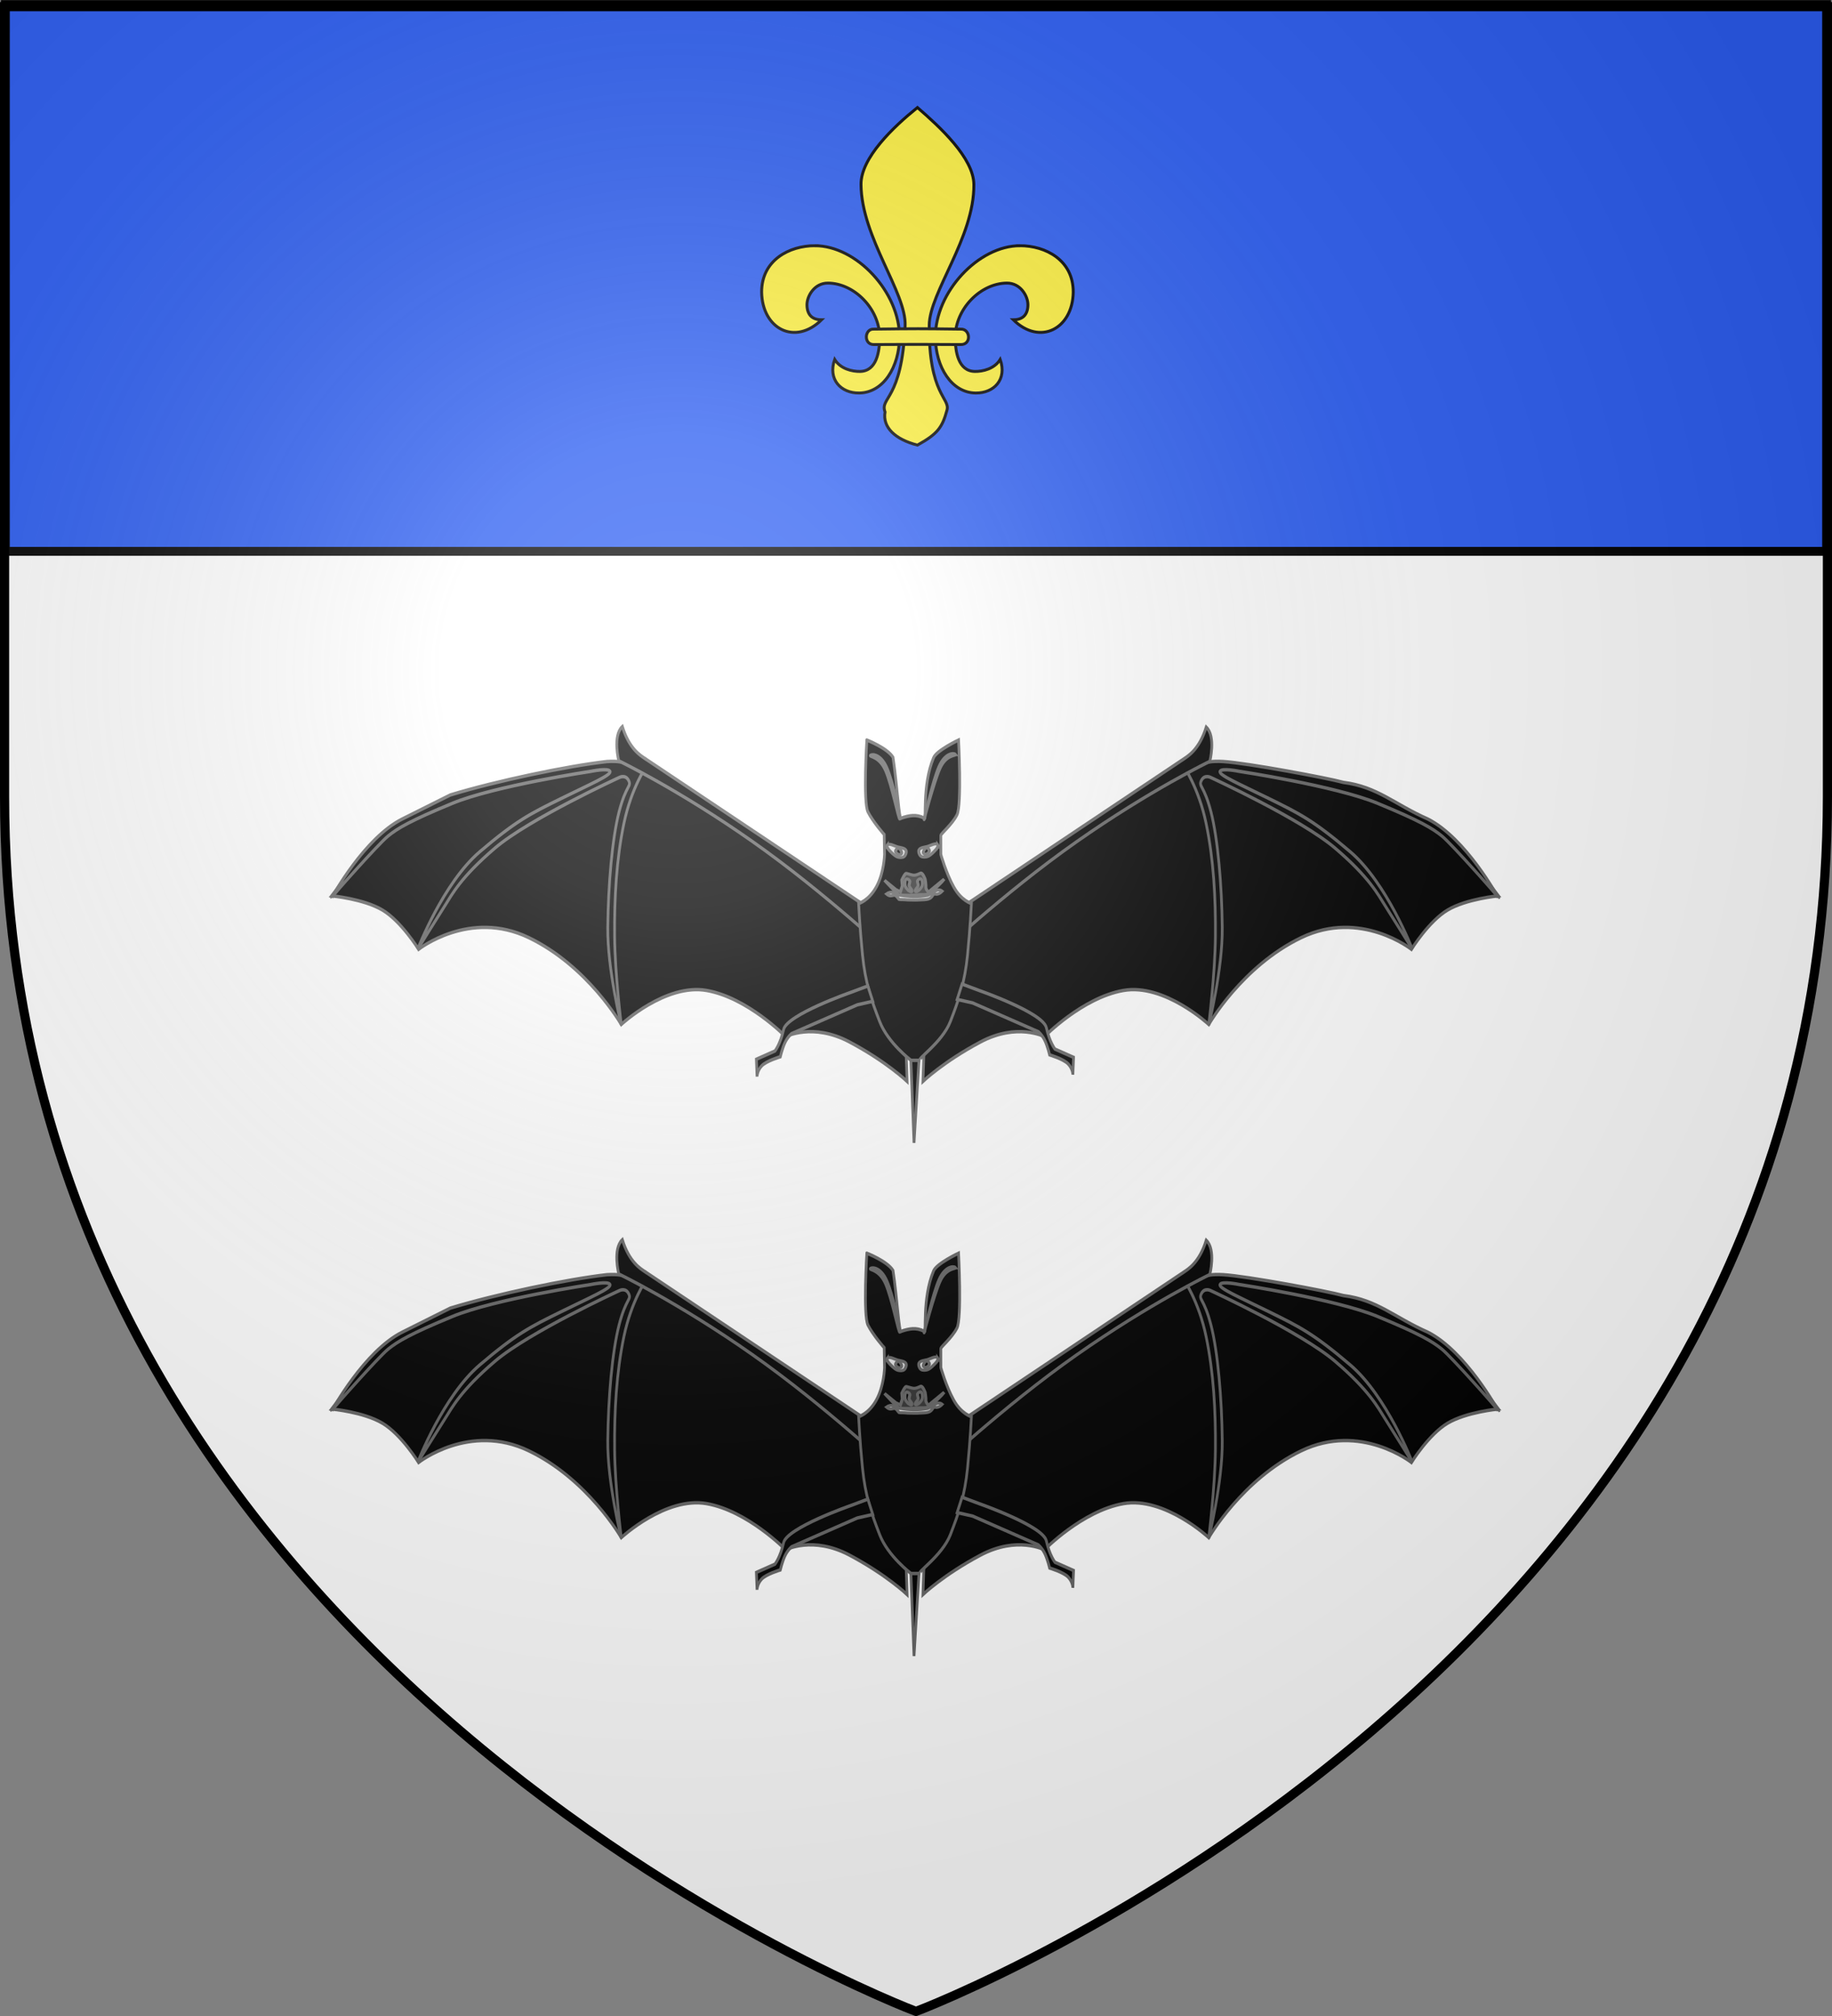
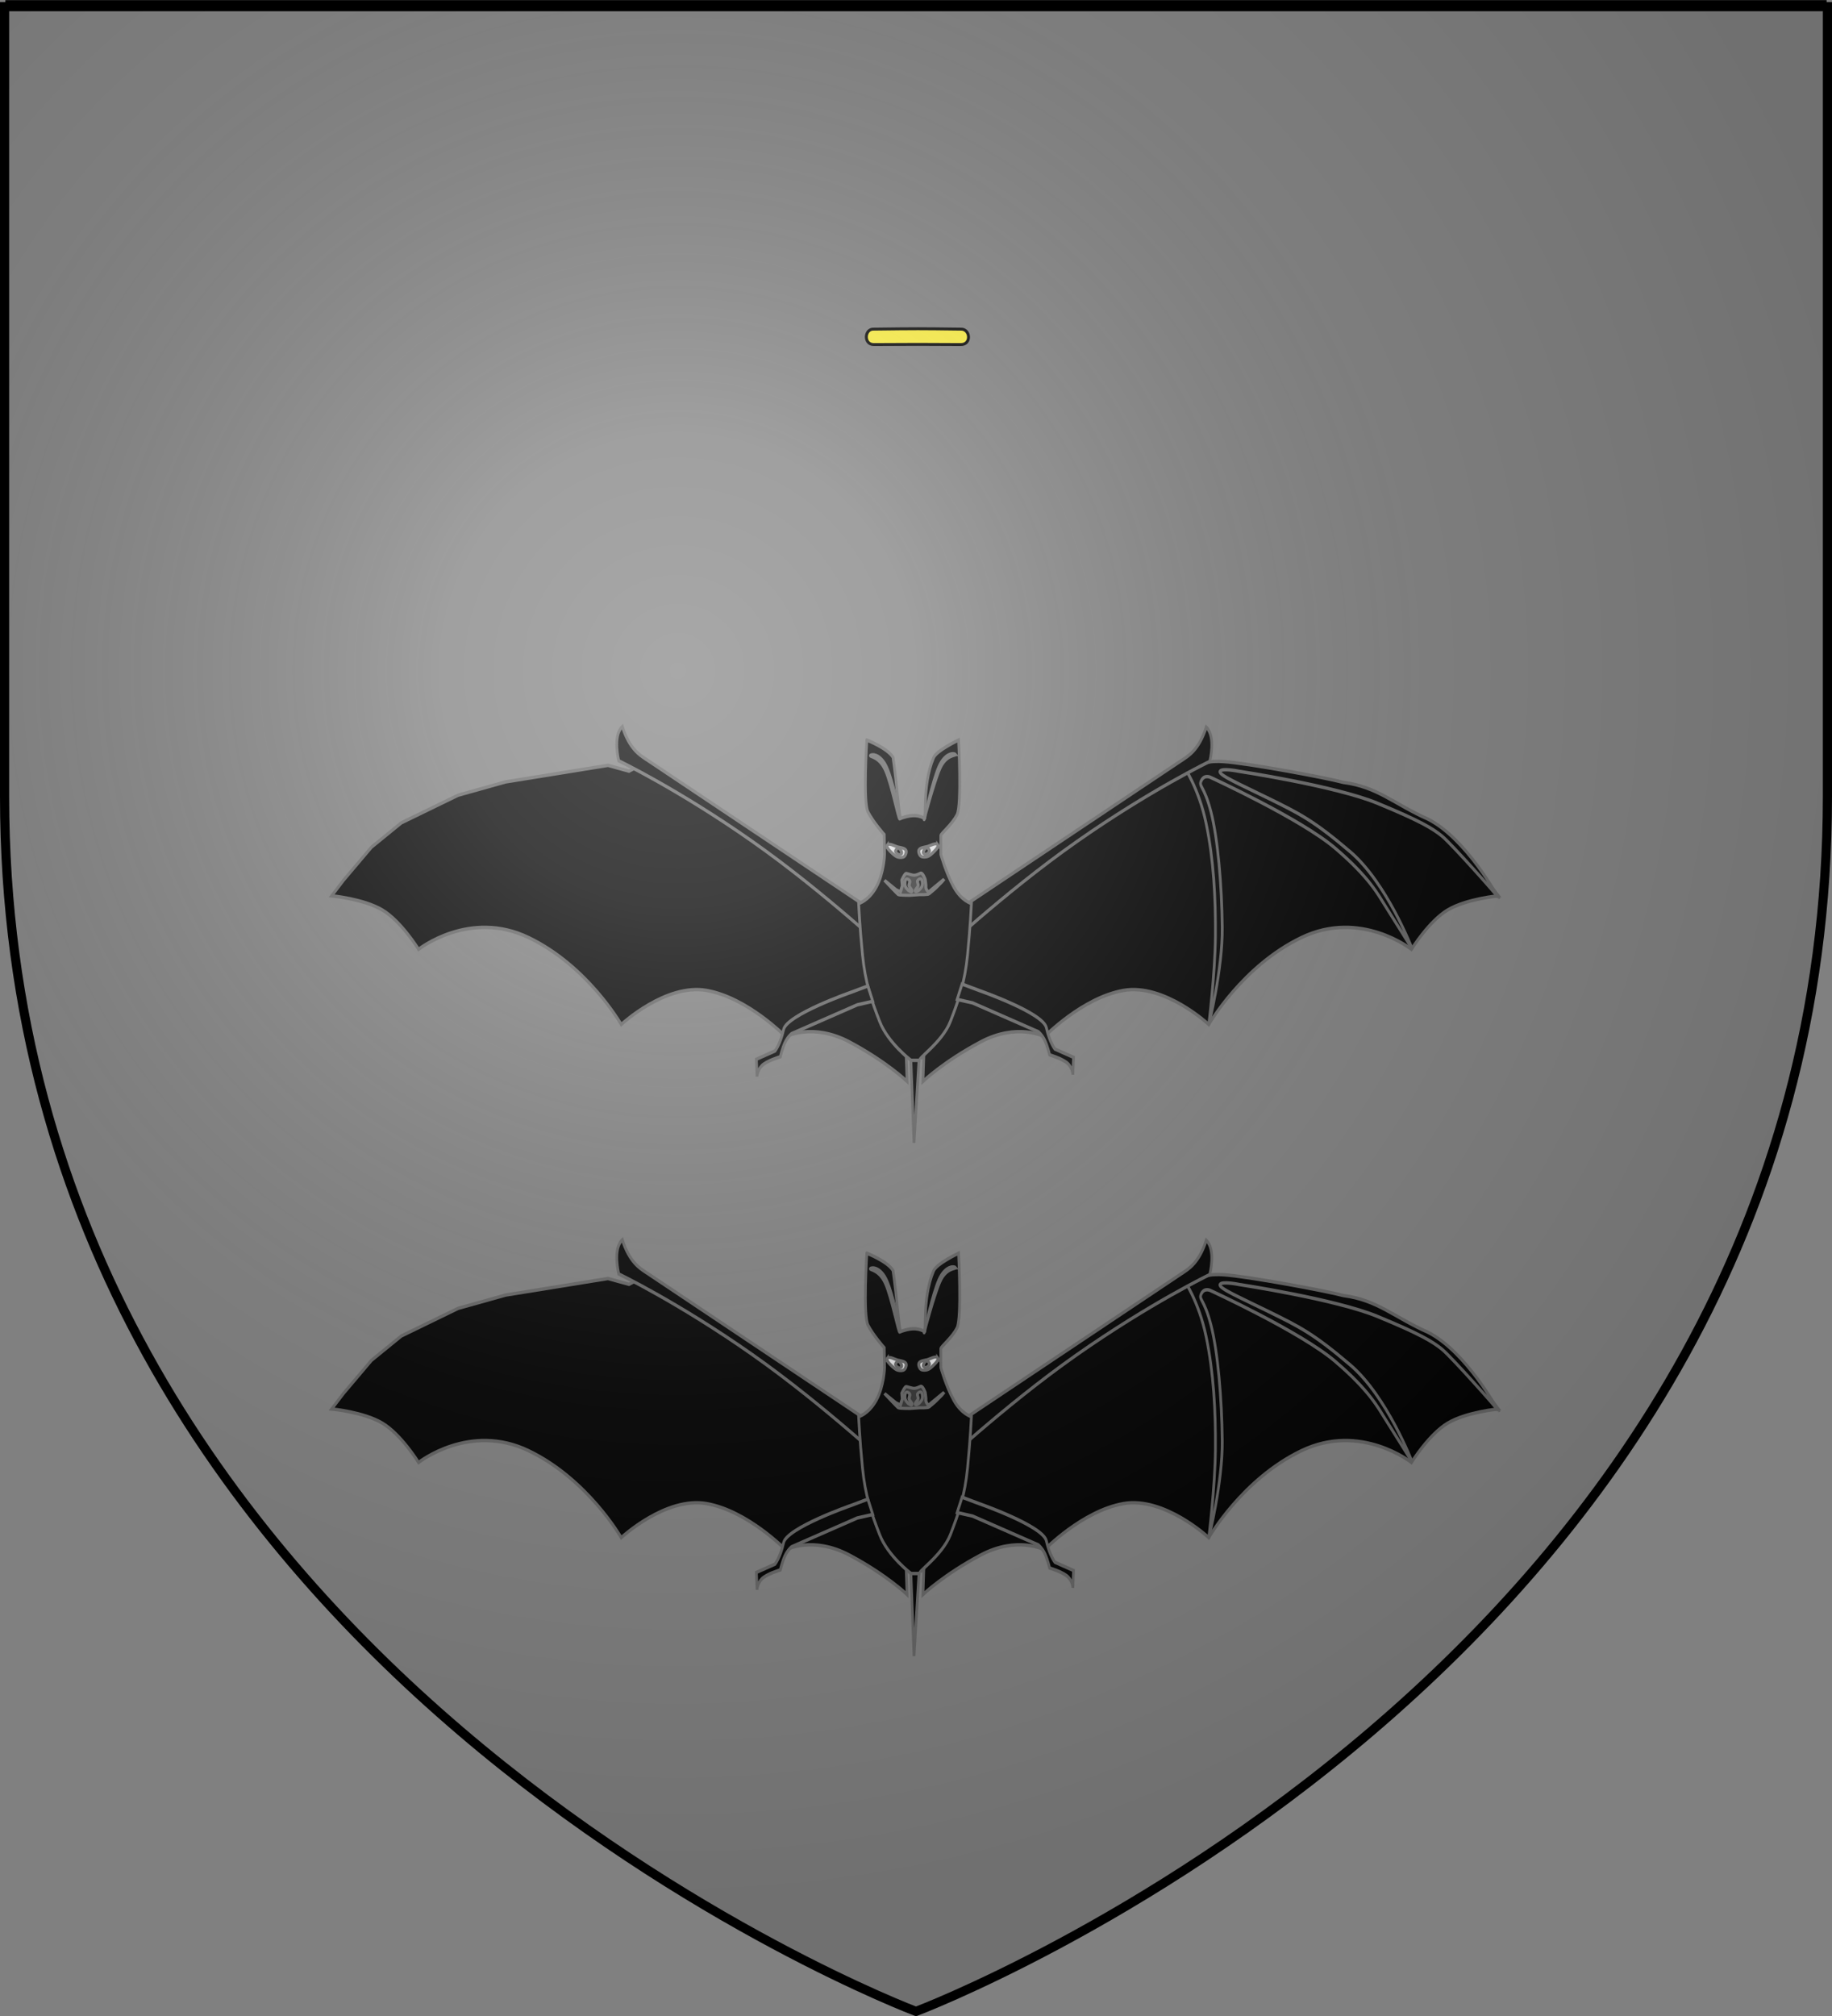
<svg xmlns="http://www.w3.org/2000/svg" xmlns:xlink="http://www.w3.org/1999/xlink" width="600" height="660" version="1.0">
  <rect width="100%" height="100%" fill="#808080" stroke="none" />
  <desc>Flag of Canton of Valais (Wallis)</desc>
  <defs>
    <radialGradient xlink:href="#a" id="d" cx="221.445" cy="226.331" r="300" fx="221.445" fy="226.331" gradientTransform="matrix(1.353 0 0 1.349 -77.63 -85.747)" gradientUnits="userSpaceOnUse" />
    <linearGradient id="a">
      <stop offset="0" style="stop-color:white;stop-opacity:.314" />
      <stop offset=".19" style="stop-color:white;stop-opacity:.251" />
      <stop offset=".6" style="stop-color:#6b6b6b;stop-opacity:.125" />
      <stop offset="1" style="stop-color:black;stop-opacity:.125" />
    </linearGradient>
    <path id="b" d="M2.922 27.673c0-5.952 2.317-9.844 5.579-11.013 1.448-.519 3.307-.273 5.018 1.447 2.119 2.129 2.736 7.993-3.483 9.121.658-.956.619-3.081-.714-3.787-.99-.524-2.113-.253-2.676.123-.824.552-1.729 2.106-1.679 4.108z" />
  </defs>
  <g style="display:inline">
-     <path d="M300 658.5s298.5-112.32 298.5-397.772V2.176H1.5v258.552C1.5 546.18 300 658.5 300 658.5" style="fill:#fff;fill-opacity:1;fill-rule:evenodd;stroke:none" />
    <g style="display:inline">
      <path d="M0 0h600v660H0z" style="fill:none;stroke:none" transform="translate(-.038 .452)" />
    </g>
    <g style="fill:#2b5df2;display:inline">
-       <path d="M1.532 2.114h596.466v179.009H1.532z" style="fill:#2b5df2;fill-opacity:1;fill-rule:nonzero;stroke:#000;stroke-width:2.902;stroke-miterlimit:4;stroke-opacity:1;stroke-dasharray:none" transform="translate(.235 -.618)" />
+       <path d="M1.532 2.114h596.466H1.532z" style="fill:#2b5df2;fill-opacity:1;fill-rule:nonzero;stroke:#000;stroke-width:2.902;stroke-miterlimit:4;stroke-opacity:1;stroke-dasharray:none" transform="translate(.235 -.618)" />
    </g>
  </g>
  <g id="c">
    <g style="stroke:#646464;stroke-width:1.145;stroke-miterlimit:4;stroke-opacity:1;stroke-dasharray:none">
      <g style="fill:#000;stroke:#646464;stroke-width:1.163;stroke-miterlimit:4;stroke-opacity:1;stroke-dasharray:none">
        <path d="M-782.177 245.1s13.521 1.011 21.526 4.824 15.397 13.43 15.397 13.43 21.601-13.735 46.772-4 39.313 29.661 39.313 29.661 18.866-14.107 36.311-11.61c17.446 2.496 33.514 15.758 33.514 15.758s11.526-4.843 27.145 1.821c15.62 6.665 24.454 13.447 24.454 13.447l-1.79-41.93s-23.302-19.74-24.464-20.331c-1.162-.59-85.884-46.196-85.884-46.196l-5.982 2.565-8.93-1.99-43.518 5.654-20.145 4.54-24.084 9.416-12.708 8.32-11.878 11.288z" style="fill:#000;fill-opacity:1;fill-rule:evenodd;stroke:#646464;stroke-width:1.163;stroke-linecap:butt;stroke-linejoin:miter;stroke-miterlimit:4;stroke-opacity:1;stroke-dasharray:none" transform="matrix(.771 0 0 .959 711.682 58.23)" />
-         <path d="M-782.096 245.647s13.673-20.231 29.878-26.767c16.206-6.535 20.452-8.218 20.452-8.218 19.69-4.821 49.554-9.855 66.49-11.41 10.08-.489 8.11 2.055 11.61 1.174 3.498-.88 4.634-1.78 4.634-1.78l.631 2.093s-6.451 7.357-9.634 19.624c-3.183 12.268-4.091 25.396-3.953 38.466.14 13.069 2.858 30.404 2.858 30.404s-5.952-18.978-5.764-33.359 1.87-30.365 4.818-39.502c2.949-9.137 5.343-8.511 4.054-10.644-1.29-2.132-3.861-1.076-3.861-1.076s-38.394 14.167-52.979 24.185-18.226 15.849-21.063 19.43-11.705 15.026-11.705 15.026 10.797-22.579 26.398-33.262 21.521-12.992 34.259-18.04c12.737-5.049 21.768-8.14 21.048-9.393-.72-1.252-8.138 0-8.138 0s-40.83 4.952-58.772 10.9c-17.941 5.95-23.323 8.532-27.388 11.193-4.064 2.661-24.142 20.819-23.873 20.956z" style="fill:#000;fill-opacity:1;fill-rule:evenodd;stroke:#646464;stroke-width:1.163;stroke-linecap:butt;stroke-linejoin:miter;stroke-miterlimit:4;stroke-opacity:1;stroke-dasharray:none" transform="matrix(.771 0 0 .959 711.682 58.23)" />
        <path d="m-649.221 198.15 111.298 59.817s-3.637 8.492-4.834 8.179c-1.198-.313-29.41-21.936-60.76-39.642-31.35-17.705-56.7-27.493-56.7-27.493s-2.71-8.474 1.514-11.701c2.98 7.728 7.796 9.895 9.482 10.84zM-286.578 245.1s-13.521 1.011-21.525 4.824-15.398 13.43-15.398 13.43-21.6-13.735-46.772-4c-25.17 9.734-39.313 29.661-39.313 29.661s-18.866-14.107-36.311-11.61c-17.446 2.496-33.514 15.758-33.514 15.758s-11.526-4.843-27.145 1.821c-15.62 6.665-24.454 13.447-24.454 13.447l1.79-41.93s23.303-19.74 24.464-20.331c1.162-.59 85.884-46.196 85.884-46.196l5.982 2.565 8.93-1.99 43.519 5.654 20.144 4.54 24.084 9.416 12.708 8.32 11.878 11.288z" style="fill:#000;fill-opacity:1;fill-rule:evenodd;stroke:#646464;stroke-width:1.163;stroke-linecap:butt;stroke-linejoin:miter;stroke-miterlimit:4;stroke-opacity:1;stroke-dasharray:none" transform="matrix(.771 0 0 .959 711.682 58.23)" />
        <path d="M-286.659 245.647s-13.672-20.231-29.878-26.767c-14.235-5.054-21.374-11.013-35.853-12.503-6.878-1.527-41.007-6.635-51.088-7.124-10.082-.49-8.11 2.054-11.61 1.173s-4.634-1.78-4.634-1.78l-.632 2.093s6.451 7.357 9.635 19.624c3.183 12.268 4.09 25.396 3.952 38.466-.14 13.069-2.857 30.404-2.857 30.404s5.951-18.978 5.763-33.359-1.87-30.365-4.818-39.502c-2.949-9.137-5.343-8.511-4.053-10.644 1.29-2.132 3.86-1.076 3.86-1.076s38.394 14.167 52.979 24.185 18.226 15.849 21.063 19.43 11.705 15.026 11.705 15.026-10.796-22.579-26.398-33.262c-15.6-10.683-21.52-12.992-34.258-18.04-12.738-5.049-21.768-8.14-21.048-9.393.72-1.252 8.137 0 8.137 0s40.83 4.952 58.772 10.9c17.942 5.95 23.323 8.532 27.388 11.193s24.142 20.819 23.873 20.956z" style="fill:#000;fill-opacity:1;fill-rule:evenodd;stroke:#646464;stroke-width:1.163;stroke-linecap:butt;stroke-linejoin:miter;stroke-miterlimit:4;stroke-opacity:1;stroke-dasharray:none" transform="matrix(.771 0 0 .959 711.682 58.23)" />
        <path d="m-420.154 198.343-111.299 59.817s3.638 8.491 4.835 8.178 29.41-21.936 60.76-39.641 56.7-27.494 56.7-27.494 2.71-8.474-1.515-11.7c-2.98 7.728-7.795 9.895-9.481 10.84zM-536.21 299.56l1.41 29.877 2.255-30.16z" style="fill:#000;fill-opacity:1;fill-rule:evenodd;stroke:#646464;stroke-width:1.163;stroke-linecap:butt;stroke-linejoin:miter;stroke-miterlimit:4;stroke-opacity:1;stroke-dasharray:none" transform="matrix(.771 0 0 .959 711.682 58.23)" />
        <path d="M-554.849 191.92s-1.636 21.143.482 24.526 6.902 7.732 6.902 7.732l.143 6.802s-.19 6.287-3.485 11.079c-3.294 4.791-7.527 5.652-7.527 5.652s.462 7.891 1.639 17.474 3.775 15.495 7.305 22.823 13.295 13.25 13.295 13.25h4.006c-2.319 0 9.194-5.921 12.724-13.25s6.129-13.24 7.305-22.823 1.639-17.474 1.639-17.474-4.233-.86-7.527-5.652-5.459-11.079-5.459-11.079l-.021-6.473c0-.658 4.757-3.692 6.875-7.074 2.117-3.383.673-25.514.673-25.514s-9.36 3.548-10.63 6.062c-5.014 9.584-2.864 22.08-3.952 20.6-3.4-1.413-6.376-.914-9.805 0-.8 1.343-1.7-11.324-3.457-20.765-2.422-3.171-11.125-5.897-11.125-5.897z" style="fill:#000;fill-opacity:1;fill-rule:evenodd;stroke:#646464;stroke-width:1.163;stroke-linecap:butt;stroke-linejoin:miter;stroke-miterlimit:4;stroke-opacity:1;stroke-dasharray:none" transform="matrix(.771 0 0 .959 711.682 58.23)" />
        <g style="fill:#000;stroke:#646464;stroke-width:1.196;stroke-miterlimit:4;stroke-opacity:1;stroke-dasharray:none">
          <path d="m630.087-114.817-7.511 2.27s-27.834 7.795-29.283 13.012S589.525-92 589.525-92l-8.116 2.898.29 6.087s0-2.03 2.029-3.768c2.029-1.74 8.115-3.188 8.115-3.188s.87-2.899 2.03-4.928 2.898-3.188 2.898-3.188l28.703-10.113 6.762-1.232z" style="fill:#000;fill-opacity:1;fill-rule:evenodd;stroke:#646464;stroke-width:1.196;stroke-linecap:butt;stroke-linejoin:miter;stroke-miterlimit:4;stroke-opacity:1;stroke-dasharray:none" transform="matrix(.75 0 0 .933 -188.333 429.911)" />
        </g>
        <g style="fill:#000;stroke:#646464;stroke-width:1.196;stroke-miterlimit:4;stroke-opacity:1;stroke-dasharray:none">
          <path d="m630.087-114.817-7.511 2.27s-27.834 7.795-29.283 13.012S589.525-92 589.525-92l-8.116 2.898.29 6.087s0-2.03 2.029-3.768c2.029-1.74 8.115-3.188 8.115-3.188s.87-2.899 2.03-4.928 2.898-3.188 2.898-3.188l28.703-10.113 6.762-1.232z" style="fill:#000;fill-opacity:1;fill-rule:evenodd;stroke:#646464;stroke-width:1.196;stroke-linecap:butt;stroke-linejoin:miter;stroke-miterlimit:4;stroke-opacity:1;stroke-dasharray:none" transform="matrix(-.75 0 0 .933 787.653 429.287)" />
        </g>
        <path d="M-553.317 197.185c.465-.465 4.303-.698 6.978 4.187s5.931 16.98 5.466 17.446c-.465.465-3.373-11.63-6.048-16.516-2.675-4.884-6.862-4.652-6.396-5.117zM-517.246 196.826c-.465-.465-4.303-.698-6.978 4.187s-5.815 16.4-6.28 18.027c-.181.633 4.07-12.56 6.745-17.445s6.978-4.304 6.513-4.769z" style="fill:#000;fill-opacity:1;fill-rule:evenodd;stroke:#646464;stroke-width:1.163;stroke-linecap:butt;stroke-linejoin:miter;stroke-miterlimit:4;stroke-opacity:1;stroke-dasharray:none" transform="matrix(.771 0 0 .959 711.682 58.23)" />
      </g>
      <path d="M265.662 440.43c-.385.484.337 1.434.782 1.908.445.473 1.964 2.151 3.106 2.517.697.223 1.863.306 2.434-.15.577-.462 1.012-1.7.69-2.365-.448-.923-2.183-1.002-3.171-1.278-1.125-.315-3.114-1.545-3.841-.631z" style="fill:#e3e4e5;fill-opacity:1;fill-rule:evenodd;stroke:#646464;stroke-width:1.145;stroke-linecap:butt;stroke-linejoin:miter;stroke-miterlimit:4;stroke-opacity:1;stroke-dasharray:none" transform="matrix(.872 0 0 .876 58.92 -109.12)" />
      <path d="M344.464 377.51s4.822 5.088 5.179 5.356 4.375.268 4.375.268l3.75-.268s3.036.09 3.393-.268c.357-.357 1.875-1.518 2.589-2.232l2.232-2.232.893-1.071-5.982 4.91s-.982-1.25-.893-1.875c.09-.625-.268-2.946-.268-2.946s-.974-2.673-1.696-2.322c-2.55 1.24-2.708.769-5.357.09-.527-.135-1.697 2.5-1.697 2.5l.179 2.143-.715 2.232-1.696-.804z" style="fill:#313131;fill-opacity:1;fill-rule:evenodd;stroke:#646464;stroke-width:1.145;stroke-linecap:butt;stroke-linejoin:miter;stroke-miterlimit:4;stroke-opacity:1;stroke-dasharray:none" transform="matrix(.872 0 0 .876 -10.688 -42.508)" />
      <path d="M274.056 457.631c-.695-.435-1.513-1.344-1.696-2.143-.166-.722-.138-2.102.535-2.41.36-.165.975.276 1.161.625.267.498-.268 1.317-.178 1.875.116.722 1.446 1.666.982 2.232-.157.19-.595-.048-.804-.179z" style="fill:#000;fill-opacity:1;fill-rule:evenodd;stroke:#646464;stroke-width:1.145;stroke-linecap:butt;stroke-linejoin:miter;stroke-miterlimit:4;stroke-opacity:1;stroke-dasharray:none" transform="matrix(.872 0 0 .876 58.92 -109.12)" />
-       <path d="M350 384.705s2.143 0 2.5.09 3.482.09 4.196.09c4.08-.201 4.849-.046 5.983-1.912.5-1.013 1.33.762 3.423-1.403-1.683-1.385-3.445.707-5.446 1.57-3.534.722-7.136.532-10.745-.095-1.883-.848-3.004-1.64-4.68-.434 2.099 1.85 2.672-.773 4.233 1.47.185.264.715.803.715.803" style="fill:#e3e4e5;fill-opacity:1;fill-rule:evenodd;stroke:#646464;stroke-width:1.145;stroke-linecap:butt;stroke-linejoin:miter;stroke-miterlimit:4;stroke-opacity:1;stroke-dasharray:none" transform="matrix(.872 0 0 .876 -10.688 -42.508)" />
      <path d="M277.108 457.572c.694-.435 1.513-1.343 1.696-2.142.166-.723.138-2.103-.536-2.411-.36-.165-.974.276-1.16.625-.267.498.268 1.317.178 1.875-.116.722-1.446 1.667-.982 2.232.157.19.594-.047.804-.179zM269.75 441.547c-.46.008-.968.744-.94 1.2.032.507.712 1.071 1.208 1.199.283.073.735-.058.939-.267.115-.118.171-.372.134-.533-.14-.609-.713-1.61-1.342-1.6z" style="fill:#000;fill-opacity:1;fill-rule:evenodd;stroke:#646464;stroke-width:1.145;stroke-linecap:butt;stroke-linejoin:miter;stroke-miterlimit:4;stroke-opacity:1;stroke-dasharray:none" transform="matrix(.872 0 0 .876 58.92 -109.12)" />
      <path d="M284.631 440.274c.385.484-.337 1.434-.782 1.907s-1.964 2.152-3.106 2.517c-.697.223-1.863.307-2.434-.15-.577-.461-1.012-1.7-.69-2.364.448-.923 2.183-1.002 3.171-1.279 1.125-.315 3.114-1.545 3.841-.63z" style="fill:#e3e4e5;fill-opacity:1;fill-rule:evenodd;stroke:#646464;stroke-width:1.145;stroke-linecap:butt;stroke-linejoin:miter;stroke-miterlimit:4;stroke-opacity:1;stroke-dasharray:none" transform="matrix(.872 0 0 .876 58.92 -109.12)" />
      <path d="M280.544 441.39c.458.008.967.745.939 1.2-.032.508-.712 1.072-1.208 1.2-.283.072-.735-.058-.939-.267-.115-.119-.171-.373-.134-.533.14-.61.713-1.61 1.342-1.6z" style="fill:#000;fill-opacity:1;fill-rule:evenodd;stroke:#646464;stroke-width:1.145;stroke-linecap:butt;stroke-linejoin:miter;stroke-miterlimit:4;stroke-opacity:1;stroke-dasharray:none" transform="matrix(.872 0 0 .876 58.92 -109.12)" />
    </g>
  </g>
  <use xlink:href="#c" width="600" height="660" transform="translate(0 168)" />
  <g style="fill:#fcef3c">
    <g style="fill:#fcef3c;fill-opacity:1;stroke:#000;stroke-width:1;stroke-miterlimit:4;stroke-opacity:1;stroke-dasharray:none">
      <g style="fill:#fcef3c;fill-opacity:1;stroke:#000;stroke-width:1;stroke-miterlimit:4;stroke-opacity:1;stroke-dasharray:none">
-         <path d="M90.953 47.211c8.686 0 18.22 4.903 18.187 15.875-.19 12.538-11.379 18.404-20.489 9.447 3.374.004 4.969-1.9 4.99-5.103.02-3.012-2.543-7.459-7.157-7.438-9.04.042-17.716 8.839-17.687 18.594.014 4.86 1.022 11.485 6.687 11.594 2.691.052 6.706-.866 8.688-4.094 2.4 6.857-2.141 11.535-8.375 11.469-8.291-.089-13.7-8.915-13.782-19-.123-15.45 14.702-31.342 28.938-31.344zM20.797 47.211c-8.685 0-18.22 4.903-18.187 15.875.19 12.538 11.38 18.404 20.49 9.447-3.374.004-4.97-1.9-4.99-5.103-.02-3.012 2.542-7.459 7.156-7.438 9.04.042 17.716 8.839 17.688 18.594-.015 4.86-1.023 11.485-6.688 11.594-2.69.052-6.705-.866-8.687-4.094-2.4 6.857 2.14 11.535 8.375 11.469 8.29-.089 13.7-8.915 13.78-19 .125-15.45-14.7-31.342-28.937-31.344z" style="fill:#fcef3c;fill-opacity:1;fill-rule:evenodd;stroke:#000;stroke-width:1;stroke-linecap:butt;stroke-linejoin:miter;stroke-miterlimit:4;stroke-opacity:1;stroke-dasharray:none" transform="matrix(.958 0 0 .958 246.944 35.208)" />
-       </g>
-       <path d="M55.875 0c-8.203 6.592-19.382 17.206-19.293 26.33.179 18.187 15.583 36.934 15.084 48.284-1.121 25.545-8.726 24.328-6.869 29.43-.91 5.276 3.506 9.376 11.078 11.31 6.909-3.826 8.486-6.034 10.084-11.893 1.24-4.205-6.25-5.16-6.057-29.028.092-11.337 15.404-29.916 15.266-48.104C75.098 17.19 63.415 6.516 55.875 0z" style="fill:#fcef3c;fill-opacity:1;fill-rule:evenodd;stroke:#000;stroke-width:1;stroke-linecap:butt;stroke-linejoin:miter;stroke-miterlimit:4;stroke-opacity:1;stroke-dasharray:none" transform="matrix(.958 0 0 .958 246.944 35.208)" />
+         </g>
      <path d="M40.94 75.726c-3.187-.182-3.553 5.27 0 5.274 15.185-.088 15.185-.08 29.702 0 3.816.097 3.37-5.456 0-5.274-14.517-.182-14.517-.182-29.702 0z" style="fill:#fcef3c;fill-opacity:1;fill-rule:evenodd;stroke:#000;stroke-width:1;stroke-linecap:butt;stroke-linejoin:miter;stroke-miterlimit:4;stroke-opacity:1;stroke-dasharray:none" transform="matrix(.958 0 0 .958 246.944 35.208)" />
    </g>
  </g>
  <path d="M300 658.5s298.5-112.32 298.5-397.772V2.176H1.5v258.552C1.5 546.18 300 658.5 300 658.5" style="opacity:1;fill:url(#d);fill-opacity:1;fill-rule:evenodd;stroke:none;stroke-width:1px;stroke-linecap:butt;stroke-linejoin:miter;stroke-opacity:1" />
  <path d="M300 658.5S1.5 546.18 1.5 260.728V2.176h597v258.552C598.5 546.18 300 658.5 300 658.5z" style="opacity:1;fill:none;fill-opacity:1;fill-rule:evenodd;stroke:#000;stroke-width:3;stroke-linecap:butt;stroke-linejoin:miter;stroke-miterlimit:4;stroke-dasharray:none;stroke-opacity:1" />
</svg>